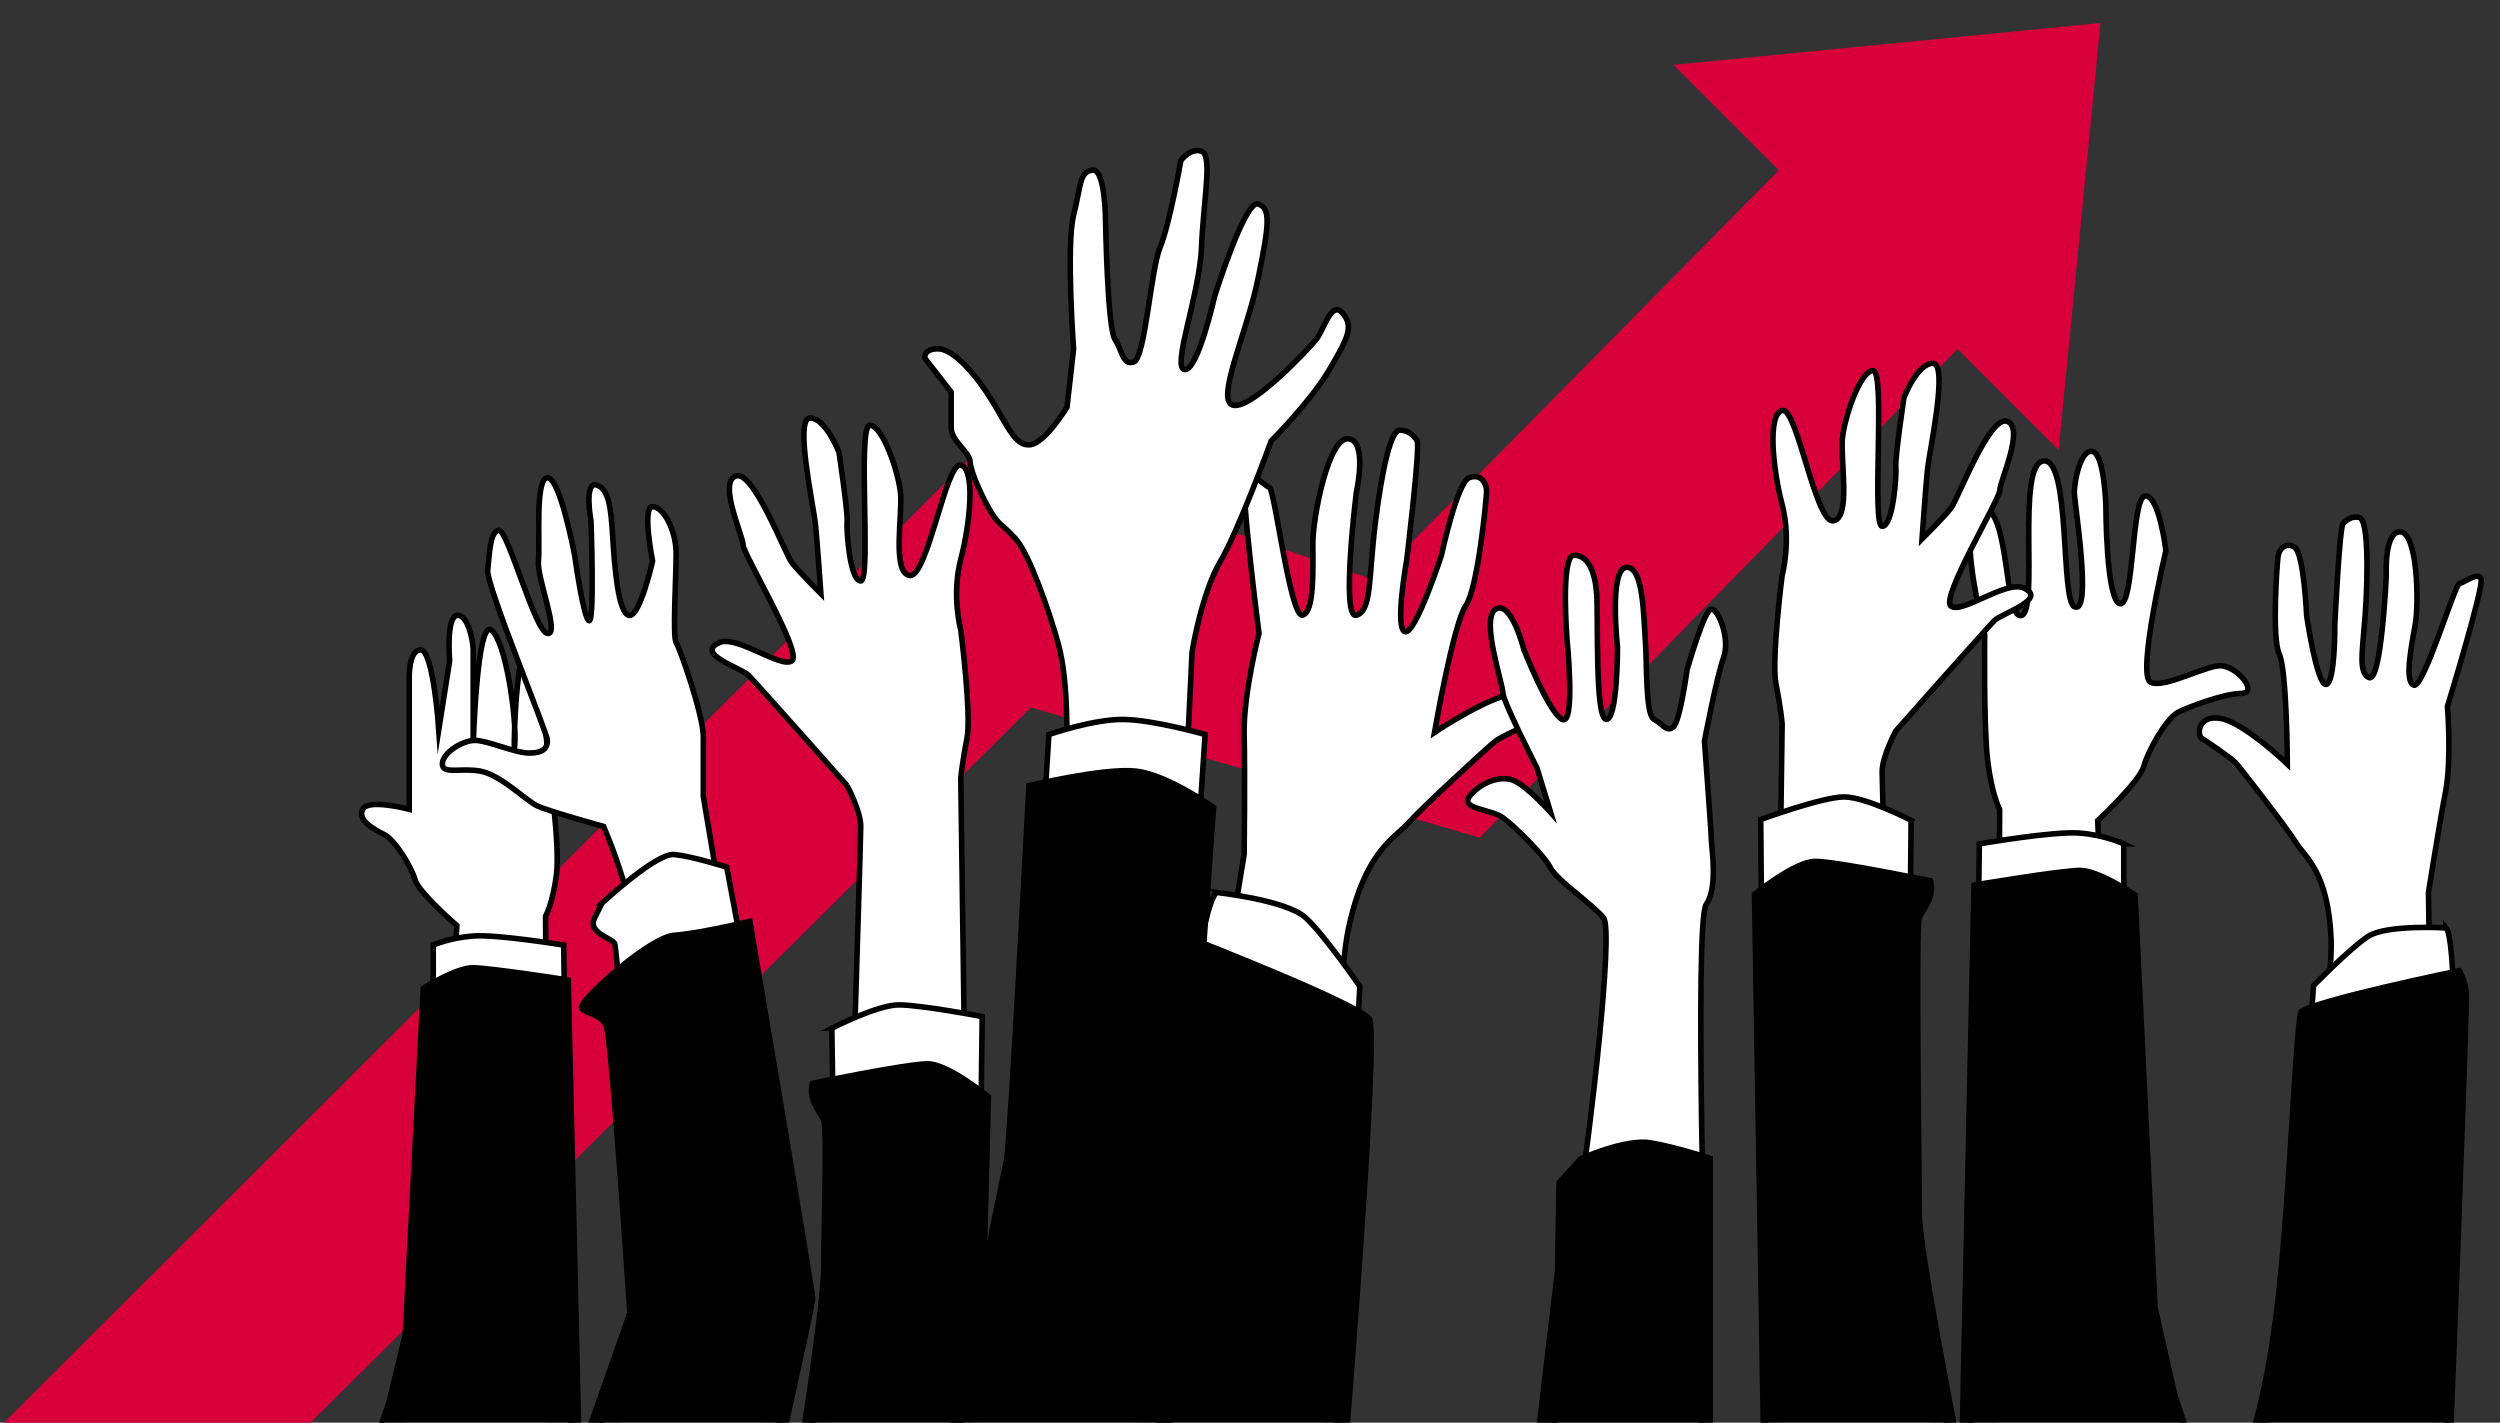
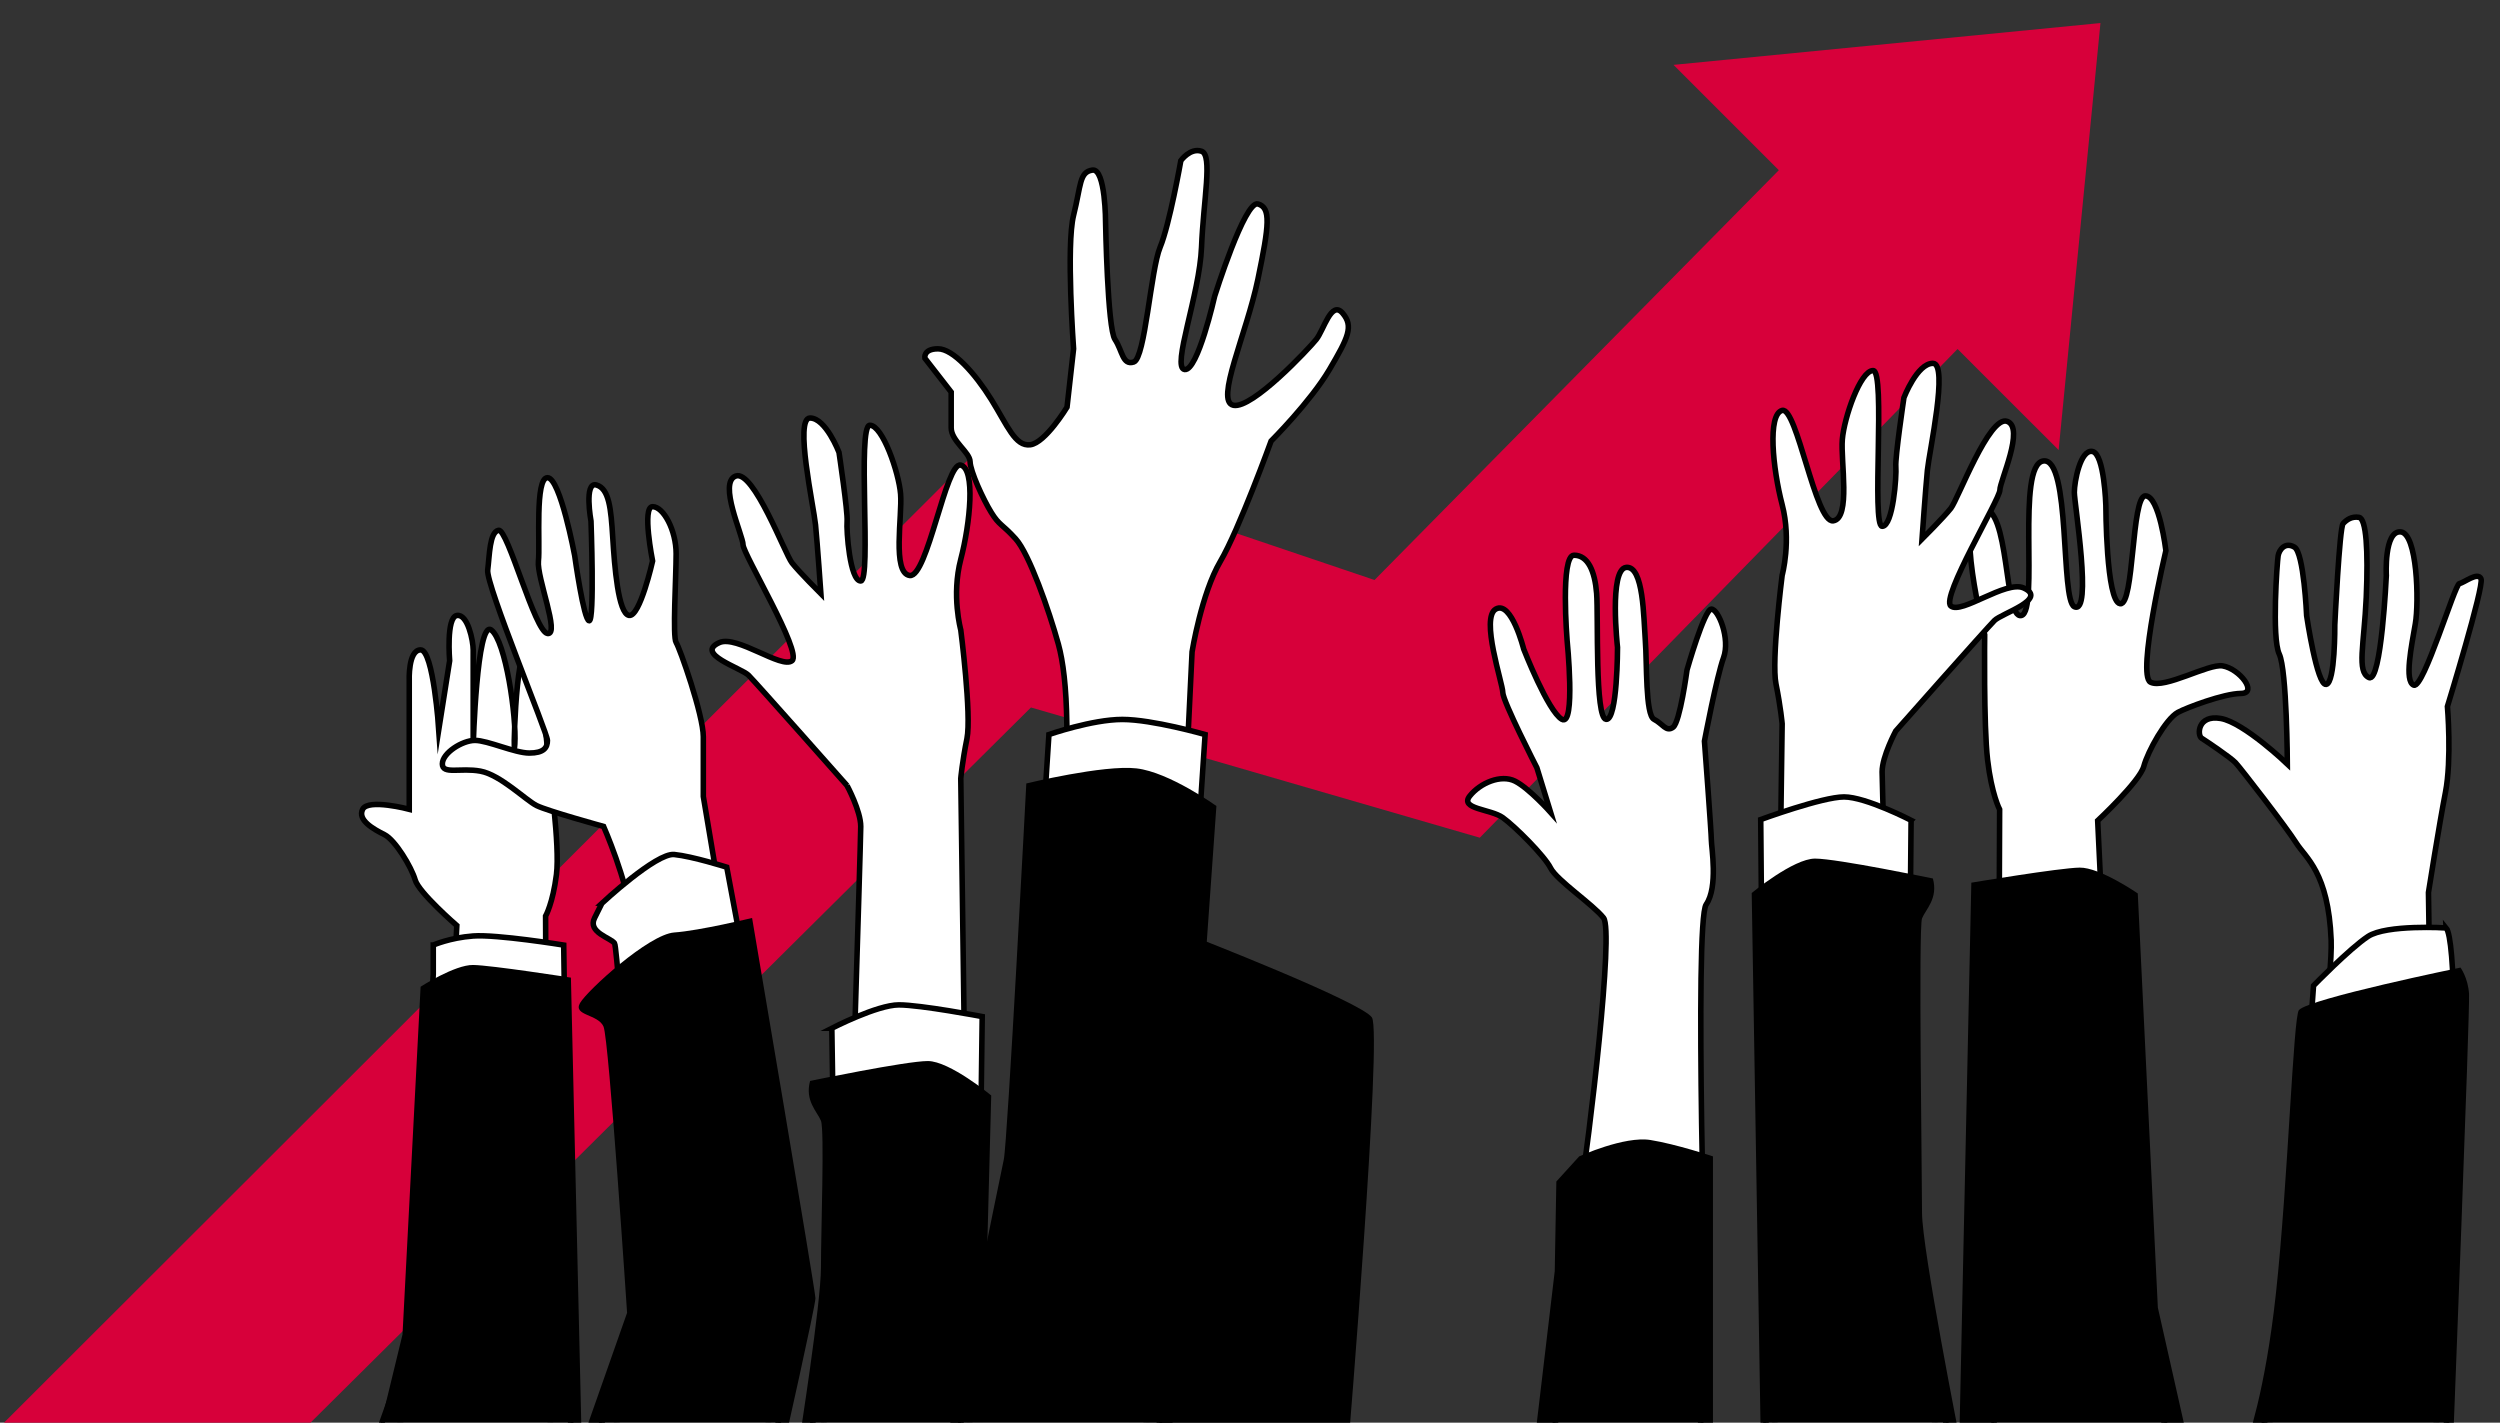
<svg xmlns="http://www.w3.org/2000/svg" id="_レイヤー_1" data-name="レイヤー 1" viewBox="0 0 404.65 230.27">
  <rect x="0" y="0" width="404.65" height="230.27" fill="#333333" stroke="none" />
  <defs>
    <style>
      .cls-1, .cls-2, .cls-3 {
        stroke-width: 0px;
      }

      .cls-2 {
        fill: none;
      }

      .cls-3 {
        fill: #d7003a;
      }

      .cls-4 {
        clip-path: url(#clippath);
      }

      .cls-5 {
        fill: #fff;
        stroke: #000;
        stroke-miterlimit: 10;
        stroke-width: .9px;
      }
    </style>
    <clipPath id="clippath">
      <rect class="cls-2" width="404.65" height="230.27" />
    </clipPath>
  </defs>
  <polygon class="cls-3" points="339.98 3.73 270.87 10.5 287.92 27.55 222.48 93.88 158.79 72.35 .65 230.27 50.26 230.27 166.87 114.51 239.52 135.59 316.85 56.49 333.21 72.84 339.98 3.73" />
  <g class="cls-4">
    <g>
      <g>
        <path class="cls-5" d="M63.48,233.25s7.32-16.51,7.32-19.64,3.14-63.8,3.14-63.8c0,0-6.16-5.34-6.74-7.39-.59-2.05-3.22-6.45-4.98-7.33s-4.4-2.35-3.52-4.1c.88-1.76,7.54,0,7.54,0v-20.82s-.21-4.98,1.85-4.98,2.93,12.9,2.93,12.9l1.76-11.14s-.59-7.04,1.17-7.33,2.64,4.1,2.64,5.57v15.54s.59-20.52,2.93-18.76,4.1,14.07,3.81,18.47,0-15.54,2.05-15.54,3.52,19.64,3.52,19.64c0,0,1.76,12.31,1.17,17-.59,4.69-1.76,6.74-1.76,6.74,0,0,.29,66.26.29,68.02s.59,16.96.59,16.96h-25.7Z" />
        <path class="cls-5" d="M70.13,152.97v4.69l-3.22,58.34-6.16,17.25h31.66l-1.17-80.28s-10.85-1.76-14.66-1.47-6.45,1.47-6.45,1.47Z" />
        <path class="cls-1" d="M68.08,159.71l-2.93,56.29-4.4,18.13h33.42l-1.76-75.89s-12.87-2.01-15.83-2.05c-2.96-.05-8.5,3.52-8.5,3.52Z" />
      </g>
      <g>
        <path class="cls-5" d="M98.87,233.25l6.74-21.06s-2.64-56.88-3.37-63.33c-.73-6.45-4.54-15.09-4.54-15.09,0,0-9.09-2.5-10.85-3.38s-5.86-4.98-9.09-5.57c-3.22-.59-6.16.59-6.16-1.17s3.22-3.81,5.28-3.81,6.45,2.05,8.8,2.05,2.93-.88,2.93-2.05-9.97-25.21-9.67-27.56.29-6.16,1.76-6.45c1.47-.29,5.86,16.42,7.92,16.71s-1.76-9.09-1.47-11.73c.29-2.64-.59-13.49,1.47-13.49s4.4,12.61,4.4,12.61c0,0,1.47,10.55,2.35,10.55s.29-16.12.29-16.12c0,0-1.17-6.45.88-5.86s2.35,3.81,2.64,8.5.88,12.31,2.64,12.61,3.81-8.8,3.81-8.8c0,0-1.76-8.8,0-8.8s3.81,3.81,3.81,7.62-.59,13.49,0,14.37,4.4,11.73,4.4,15.25v9.67s13.19,78.28,13.49,81.21-3.52,23.11-3.52,23.11h-24.92Z" />
        <path class="cls-5" d="M97.4,146.23s8.8-8.21,11.73-7.92,8.5,2.05,8.5,2.05c0,0,12.61,67.14,12.61,69.48s-4.98,23.41-4.98,23.41h-29.02s7.62-19.3,7.62-21.35-3.8-58.34-4.39-59.22-4.41-1.76-3.23-4.1l1.17-2.35Z" />
        <path class="cls-1" d="M121.73,148.57s10.26,60.39,10.26,61.57-5.13,24-5.13,24h-32.98l7.62-21.65s-2.93-44.27-3.81-46.32c-.88-2.05-4.98-1.76-3.81-3.81,1.17-2.05,11.14-11.14,15.25-11.43s12.61-2.35,12.61-2.35Z" />
      </g>
      <g>
        <path class="cls-5" d="M137.12,127.17s-14.79-16.71-15.97-17.88-8.76-3.47-4.71-5.28c2.83-1.26,10.09,4.32,11.76,2.93s-7.93-17.3-7.93-18.76-4.07-10.09-1.18-11.13,7.95,12.6,9.11,14.07c1.16,1.47,4.67,4.98,4.67,4.98,0,0-.58-8.21-.87-11.14-.29-2.93-3.45-17.3-.89-17.3s4.69,5.56,4.69,5.56c0,0,1.44,9.68,1.31,11.15-.14,1.47.45,9.67,2.21,9.67s-.59-25.21,1.47-25.21,4.69,7.62,4.98,11.14c.29,3.52-1.4,12.76,1.47,13.18s5.88-18.51,8.27-17.87,1.53,9.38,0,15.25c-1.53,5.86,0,11.43,0,11.43,0,0,1.76,13.78,1,17.59-.77,3.81-1,6.45-1,6.45l1.19,87.07v20.18h-23.83l4.24-26.34s2.21-70.64,2.21-73.14-2.21-6.61-2.21-6.61Z" />
        <path class="cls-5" d="M134.64,166.43s7.33-3.78,10.85-3.78,13.49,1.89,13.49,1.89l-.88,68.72h-26.97l4.1-28.39-.59-38.44Z" />
        <path class="cls-1" d="M131.12,174.96s15.54-3.22,19.06-3.22,10.26,5.57,10.26,5.57l-1.47,55.95h-29.61s3.52-22.23,3.52-28.1c0-5.86.59-22.28,0-23.75-.59-1.47-2.64-3.22-1.76-6.45Z" />
      </g>
      <g>
-         <path class="cls-5" d="M214.47,233.25s1.06-70.04,3.76-82.8c2.7-12.76,7.49-14.73,9.74-17.26,2.25-2.53,12.94-12.37,14.06-13.22,1.12-.84,6.2-3.12,7.18-3.53s1.54-4.35-2.96-4.35-14.07,6.47-14.07,6.47c0,0,3.1-17.72,5.07-20.53,1.97-2.81,3.37-17.44,3.37-18.56s-.84-2.89-2.81-2.15c-1.97.74-4.5,12.56-4.5,12.56,0,0-4.22,12.94-5.91,12.37s.28-11.53.28-11.53c0,0,2.25-18.56,1.69-19.4s-1.41-1.69-2.81-1.69-2.81,5.91-3.94,14.9c-1.12,9-.56,14.36-3.09,15.05-2.53.69,0-19.84,0-19.84,0,0,1.9-8.44-1.3-8.72s-5.73,12.66-5.73,16.87.28,11.27-1.69,11.68c-1.97.41-4.5-20.4-5.34-20.68s-3.09-2.89-3.94-1.59c-.84,1.31,2.25,25.21,2.25,25.21,0,0-2.54,9.84-2.4,16.31.15,6.47,0,19.45,0,19.45l-15.6,94.95h28.68Z" />
-         <path class="cls-5" d="M196.89,144.45s11.39,1.23,14.49,4.13c3.09,2.9,8.72,11.06,8.72,11.06l-3.94,74.51-32.2-.79s8.58-85.25,12.94-88.9Z" />
        <path class="cls-1" d="M192.89,151.47s27.48,10.69,29.17,13.22-3.83,69.44-3.83,69.44h-35.82s7.31-74.91,8.01-77.94,2.47-4.72,2.47-4.72Z" />
      </g>
      <g>
        <path class="cls-5" d="M156.08,233.35s8.53-30.39,8.53-30.85,4.57-40.66,6.7-61.07c2.13-20.41,1.52-31.67,0-37.16-1.52-5.48-4.71-14.62-6.92-17.06-2.21-2.44-2.63-2.13-3.94-4.26-1.32-2.13-3.41-6.7-3.43-8.22s-3.06-3.35-3.06-5.48v-5.79l-4.26-5.48s-.3-1.52,2.13-1.52,5.98,3.96,8.63,8.22c2.64,4.26,3.86,7.61,6.3,7.31,2.44-.3,5.95-6.09,5.95-6.09l1.06-9.44s-1.22-16.75,0-21.62c1.22-4.87.91-7,3.05-7.31s2.13,8.53,2.13,8.53c0,0,.3,17.06,1.52,18.88s1.22,4.26,3.05,3.65,2.74-14.92,4.26-18.58c1.52-3.65,3.35-14.01,3.35-14.01,0,0,1.52-2.13,3.35-1.52s.3,7.92,0,15.53c-.3,7.61-4.87,19.49-2.74,19.8s4.87-11.88,4.87-11.88c0,0,4.87-15.53,7-14.92,2.13.61,1.83,3.35,0,12.18-1.83,8.83-7,19.8-3.96,20.41s12.18-9.14,13.4-10.66,2.44-6.4,4.26-4.26c1.83,2.13.91,3.96-2.13,9.14-3.05,5.18-9.44,11.57-9.44,11.57,0,0-5.18,14.31-8.22,19.49-3.05,5.18-4.57,14.62-4.57,14.62,0,0-3.65,76.83-4.26,80.29-.61,3.46-3.35,47.47-3.35,47.47l-29.24.09Z" />
        <path class="cls-5" d="M169.78,118.89s7-2.44,11.88-2.44,13.4,2.44,13.4,2.44l-7.61,114.46h-32.59s10.66-49.28,10.96-53.55c.3-4.26,3.96-60.91,3.96-60.91Z" />
        <path class="cls-1" d="M166.13,126.81s12.5-3.05,17.82-2.44,12.94,6.09,12.94,6.09l-7.31,102.88-36.55.79s8.83-43.68,9.44-46.42,3.65-60.91,3.65-60.91Z" />
      </g>
      <g>
        <path class="cls-5" d="M250.97,233.25l2.39-9.22s.56-18.84,2.25-29.53c1.69-10.69,5.62-43.77,3.94-45.93-1.69-2.16-7.58-6.1-8.57-8.07-.99-1.97-5.77-6.75-7.74-8.16s-7.03-1.37-5.34-3.5c1.69-2.13,5.06-3.53,7.31-2.41,2.25,1.12,5.77,5.06,5.77,5.06l-2.22-7.22s-5.52-10.78-5.52-12.19-3.66-12.09-1.12-13.5c2.53-1.41,4.5,6.47,4.5,6.47,0,0,3.94,10.1,6.19,11.38,2.25,1.28.84-12.78.84-12.78,0,0-1.12-13.78,1.12-13.78s3.37,2.53,3.66,6.19c.28,3.66-.3,20.23,1.54,20.38s1.84-11.66,1.84-11.66c0,0-1.41-12.66,1.41-12.94s2.81,8.16,3.09,11.81c.28,3.66,0,12.07,1.41,12.78s1.97,2.12,3.09,1.28,2.25-9.28,2.25-9.28c0,0,2.81-9.84,3.94-9.84s3.09,4.78,1.97,7.87c-1.12,3.09-3.09,13.5-3.09,13.5,0,0,1.12,14.9,1.12,16.03s1.12,7.59-.84,10.41,0,68.9,0,68.9l-1.12,18.82-24.04-.89Z" />
        <path class="cls-1" d="M255.61,187.17s7.31-3.33,11.53-2.65c4.22.68,10.12,2.65,10.12,2.65v46.97h-28.97l3.36-28.39.26-14.51,3.7-4.07Z" />
      </g>
      <g>
        <path class="cls-5" d="M366.96,233.12s10.81-69.95,10.36-80.95c-.44-11-4.14-13.32-5.66-15.74-1.51-2.42-9.01-12.13-9.83-12.99s-4.71-3.47-5.47-3.95-.67-3.84,3.08-3.2,10.79,7.38,10.79,7.38c0,0-.07-15.18-1.31-17.8-1.24-2.62-.34-14.99-.18-15.92.16-.94,1.11-2.29,2.64-1.39s1.97,11.09,1.97,11.09c0,0,1.68,11.36,3.16,11.13s1.4-9.64,1.4-9.64c0,0,.76-15.76,1.34-16.39s1.41-1.21,2.58-1.01,1.5,5.31,1.17,12.96c-.34,7.65-1.57,12.03.44,12.97s2.81-16.51,2.81-16.51c0,0-.39-7.29,2.32-7.07,2.7.22,2.98,11.34,2.38,14.85-.6,3.51-1.83,9.34-.25,9.96s6.63-16.34,7.38-16.45,2.98-1.97,3.5-.76-5.44,20.66-5.44,20.66c0,0,.72,8.55-.32,13.91-1.04,5.36-2.75,16.19-2.75,16.19l1.3,88.31-27.41.37Z" />
        <path class="cls-5" d="M395.93,150.19s-9.65-.59-12.64,1.38-8.82,7.97-8.82,7.97l-4.21,59.15-4.83,14.92,30.45-.53s3.16-79.24.05-82.9Z" />
        <path class="cls-1" d="M398.26,156.61s-24.38,5-26.15,6.87c-.92.98-1.77,27.8-3.72,45.8-1.77,16.33-4.7,24.04-4.7,24.04l33.35.64s2.76-70.46,2.6-73.08c-.16-2.62-1.39-4.28-1.39-4.28Z" />
      </g>
      <g>
        <path class="cls-5" d="M351.11,232.2s-8.11-19.66-8.11-23.39c0-3.74-3.47-75.98-3.47-75.98,0,0,6.82-6.36,7.47-8.8s3.57-7.68,5.52-8.73c1.39-.75,7.4-3.04,10.2-3.06s-.19-3.99-2.97-4.46c-2.28-.39-9.42,3.79-11.67,2.64-2.25-1.15,2.49-21.3,2.49-21.3,0,0-1.05-8.86-3.32-8.86s-1.79,17.76-4.08,17.46-2.32-15.92-2.32-15.92c0,0-.24-8.38-2.18-8.73s-2.92,4.89-2.92,6.63c0,1.75,2.98,19.92,0,18.5-2.25-1.07-.57-24.19-5.01-23.59-4.44.59-.68,24.26-3.55,25.01-2.88.75-1.82-17.91-6.44-17.31-4.62.6.49,20.43.49,20.43,0,0-.18,14.66.47,20.25.65,5.59,1.95,8.03,1.95,8.03,0,0-.32,78.91-.32,81s-.65,20.19-.65,20.19h28.46Z" />
-         <path class="cls-5" d="M343.75,136.59v5.59s3.57,69.48,3.57,69.48l6.82,20.54h-35.06s1.3-95.61,1.3-95.61c0,0,12.01-2.09,16.23-1.75s7.14,1.75,7.14,1.75Z" />
        <path class="cls-1" d="M346.02,144.62l3.25,67.03,4.87,21.6h-37.01s1.95-90.38,1.95-90.38c0,0,14.25-2.39,17.53-2.44s9.42,4.19,9.42,4.19Z" />
      </g>
      <g>
        <path class="cls-5" d="M306.85,118.32s14.79-16.71,15.97-17.88c1.17-1.17,8.76-3.47,4.71-5.28-2.83-1.26-10.09,4.32-11.76,2.93-1.68-1.39,7.93-17.3,7.93-18.76,0-1.47,4.07-10.09,1.18-11.13s-7.95,12.6-9.11,14.07c-1.16,1.47-4.67,4.98-4.67,4.98,0,0,.58-8.21.87-11.14.29-2.93,3.45-17.3.89-17.3s-4.69,5.56-4.69,5.56c0,0-1.44,9.68-1.31,11.15.14,1.47-.45,9.67-2.21,9.67s.59-25.21-1.47-25.21-4.69,7.62-4.98,11.14c-.29,3.52,1.4,12.76-1.47,13.18s-5.88-18.51-8.27-17.87-1.53,9.38,0,15.25c1.53,5.86,0,11.43,0,11.43,0,0-1.76,13.78-1,17.59.77,3.81,1,6.45,1,6.45l-1.19,87.07v29.04s26.48,0,26.48,0l-6.9-35.19s-2.21-70.64-2.21-73.14c0-2.5,2.21-6.61,2.21-6.61Z" />
        <path class="cls-5" d="M309.33,132.77s-7.33-3.78-10.85-3.78-13.49,3.66-13.49,3.66l.88,100.6h29.63s-6.76-37.25-6.76-37.25l.59-63.23Z" />
        <path class="cls-1" d="M312.85,142.19s-15.54-3.22-19.06-3.22c-3.52,0-10.26,5.57-10.26,5.57l1.47,88.72h32.27s-6.17-31.09-6.17-36.95c0-5.86-.59-46.19,0-47.66s2.64-3.22,1.76-6.45Z" />
      </g>
    </g>
  </g>
</svg>